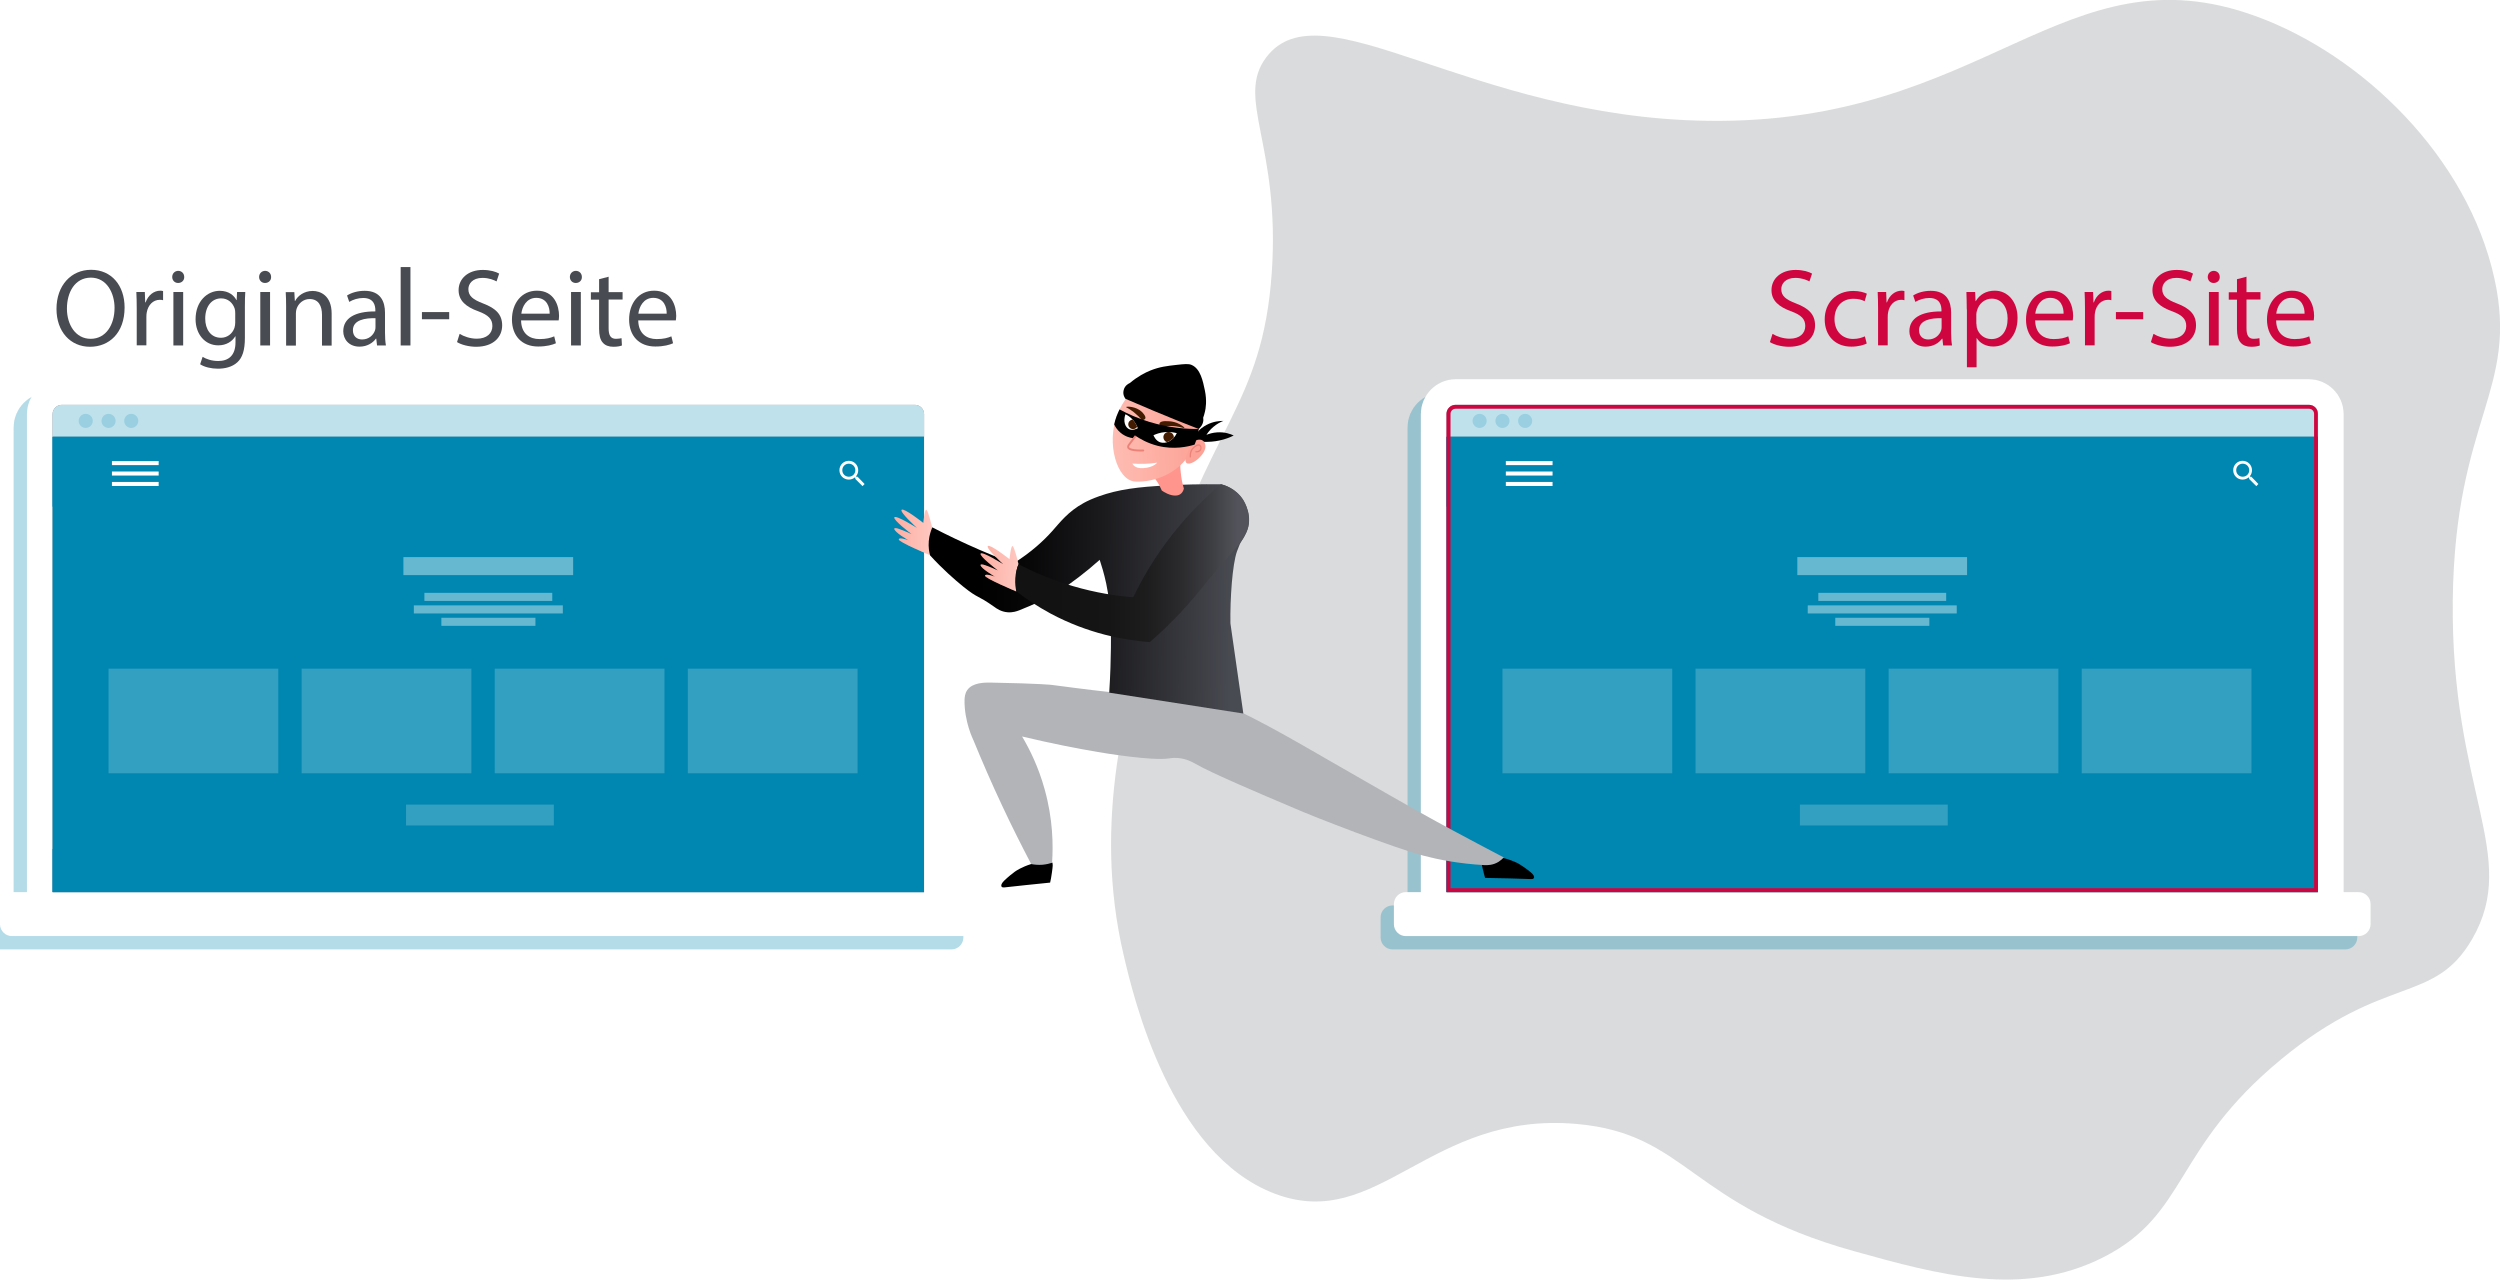
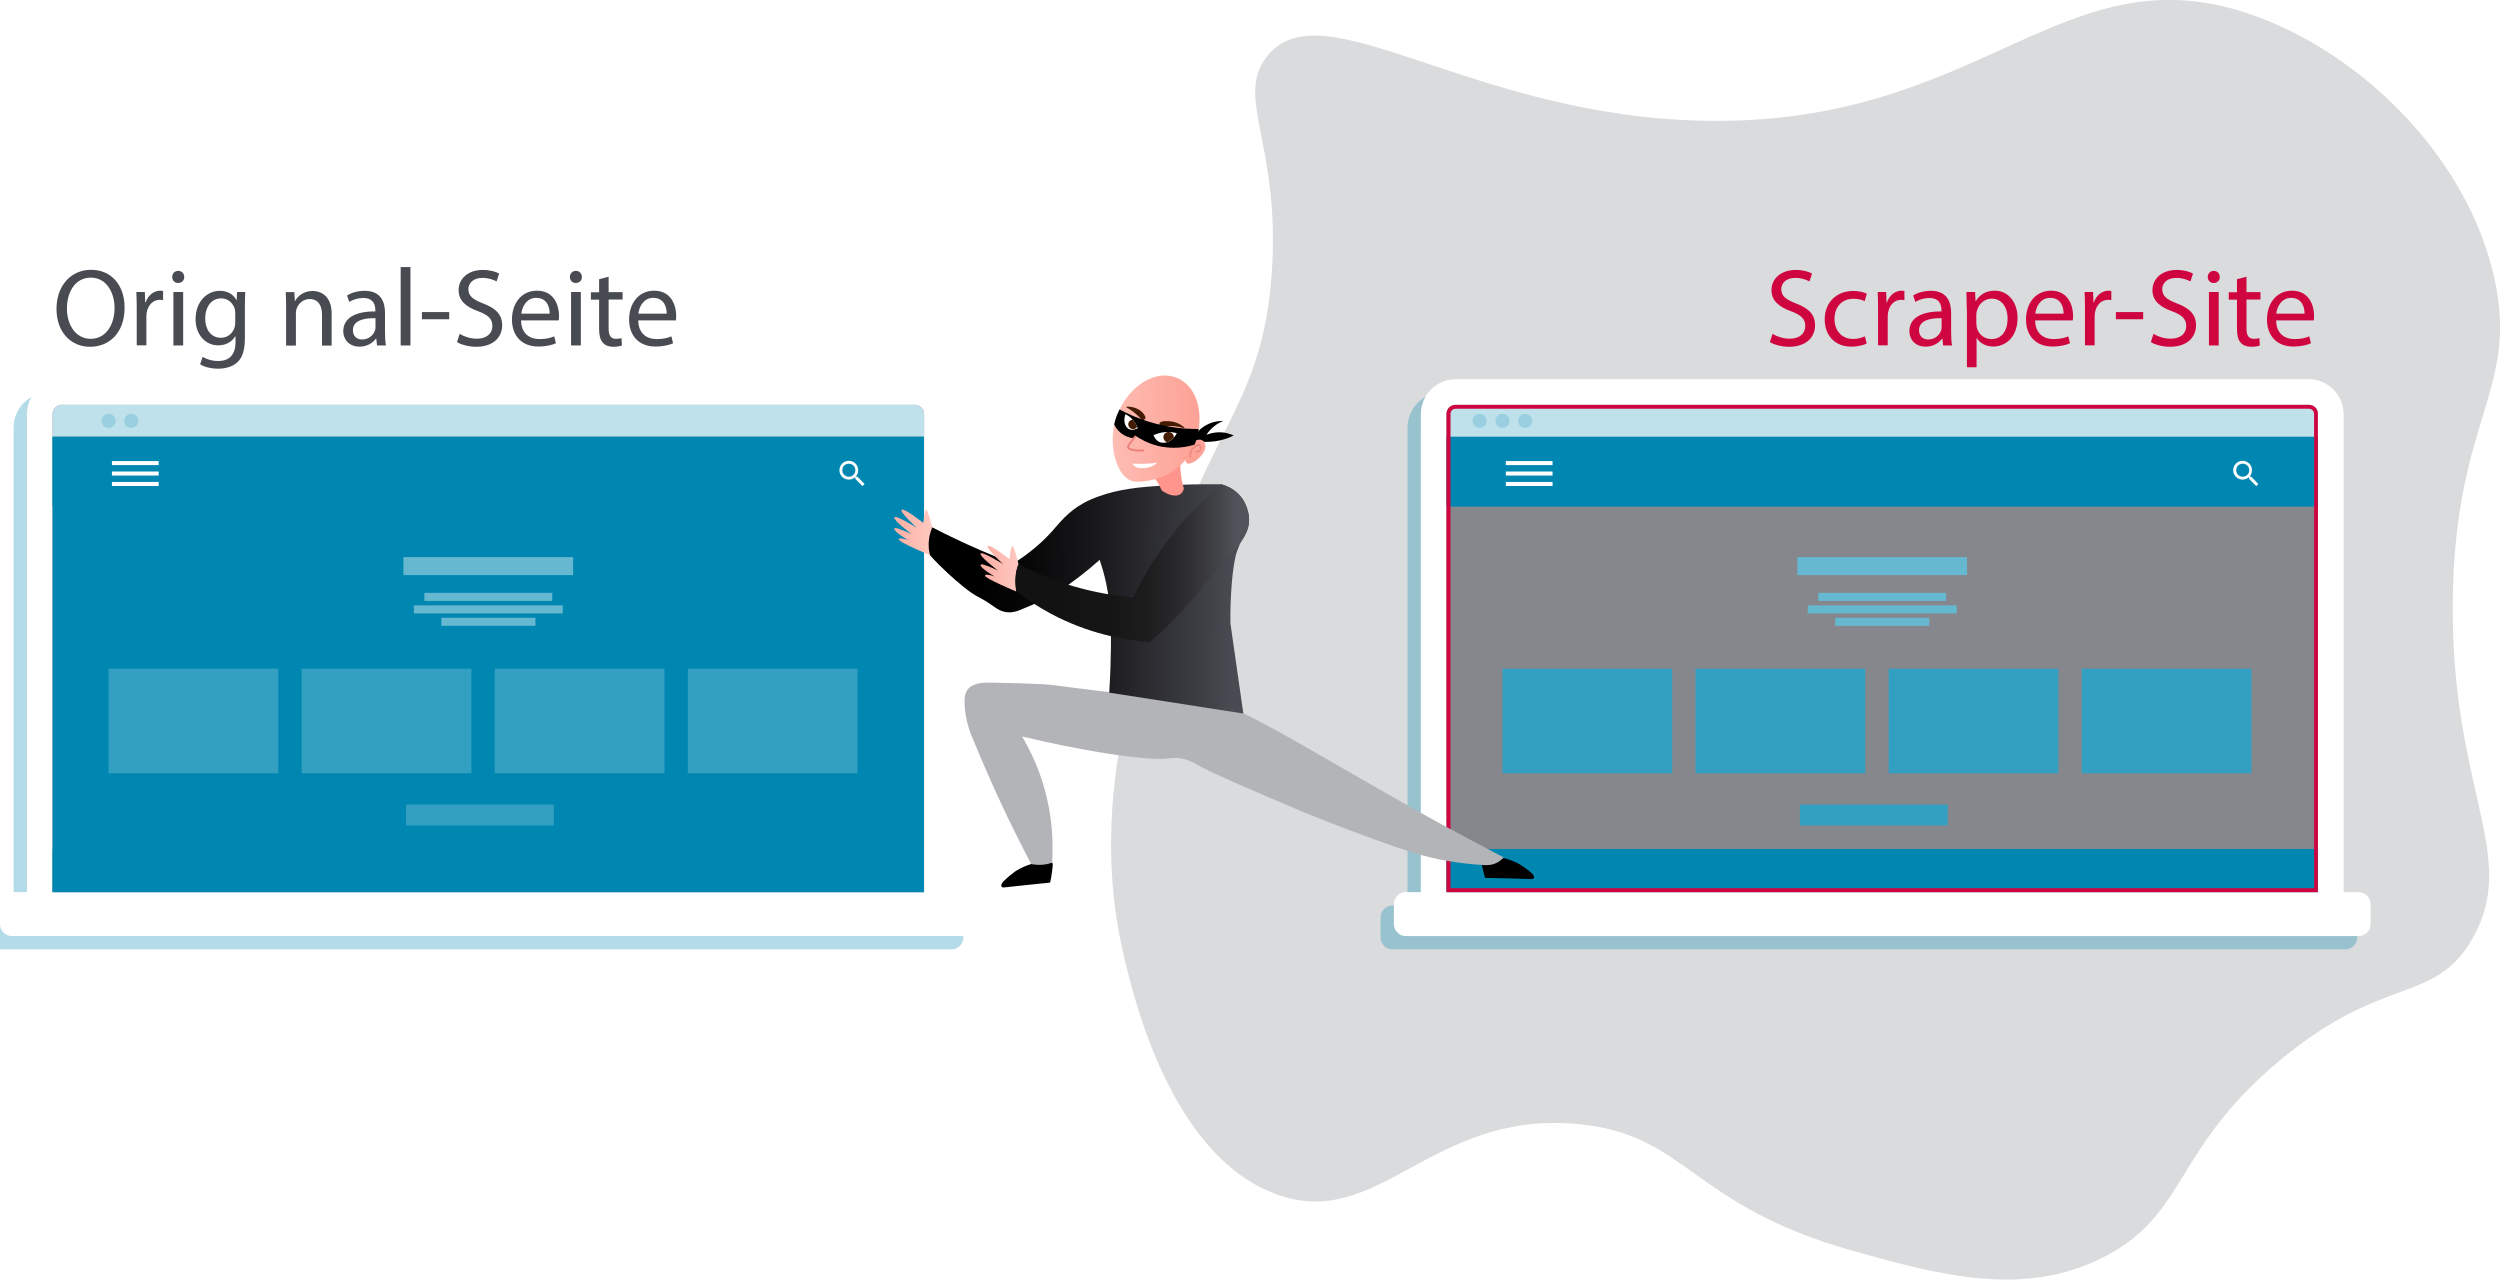
<svg xmlns="http://www.w3.org/2000/svg" version="1.1" id="Ebene_1" x="0px" y="0px" viewBox="0 0 1916.2 980.8" style="enable-background:new 0 0 1916.2 980.8;" xml:space="preserve">
  <style type="text/css">
	.st0{opacity:0.2;fill:#494B52;}
	.st1{fill:#CF0540;}
	.st2{fill:#494B52;}
	.st3{opacity:0.3;}
	.st4{fill:#0087B1;stroke:#0087B1;stroke-width:39.326;stroke-miterlimit:10;}
	.st5{fill:#0087B1;}
	.st6{fill-rule:evenodd;clip-rule:evenodd;fill:#0087B1;}
	.st7{fill:#FFFFFF;stroke:#FFFFFF;stroke-width:39.326;stroke-miterlimit:10;}
	.st8{fill:#86878C;}
	.st9{fill:#BFE1EC;}
	.st10{fill:#99CFE0;}
	.st11{fill:#FFFFFF;}
	.st12{fill:#339FC1;}
	.st13{fill:#66B7D0;}
	.st14{fill:#B2B4B7;}
	.st15{fill:url(#SVGID_1_);}
	.st16{filter:url(#Adobe_OpacityMaskFilter);}
	.st17{filter:url(#Adobe_OpacityMaskFilter_1_);}
	.st18{mask:url(#SVGID_2_);fill:url(#SVGID_3_);}
	.st19{opacity:0.4;fill:url(#SVGID_4_);}
	.st20{fill:url(#SVGID_5_);}
	.st21{fill:url(#SVGID_6_);}
	.st22{filter:url(#Adobe_OpacityMaskFilter_2_);}
	.st23{filter:url(#Adobe_OpacityMaskFilter_3_);}
	.st24{mask:url(#SVGID_7_);fill:url(#SVGID_8_);}
	.st25{opacity:0.4;fill:url(#SVGID_9_);}
	.st26{fill:url(#SVGID_10_);}
	.st27{fill:#FF958D;}
	.st28{fill-rule:evenodd;clip-rule:evenodd;fill:url(#SVGID_11_);}
	.st29{fill:#FDA296;}
	.st30{fill:none;stroke:#EA827A;stroke-miterlimit:10;}
	.st31{fill:none;stroke:#EA827A;stroke-width:1.5;stroke-linecap:round;stroke-miterlimit:10;}
	.st32{fill:#421B00;}
</style>
  <path class="st0" d="M1208.6,861.5c85,7.5,86.2,62.4,212.5,97.5c64.9,18.1,129.5,36,191.2,4.6c64.9-33,53-83,136.1-151.6  c79.7-65.9,117.3-41.8,146.5-92.3c36.9-63.9-16.7-113.9-14.9-260.1c1.7-139,50.9-160.4,31.9-246.2  c-20.5-92.9-100.9-171.1-182.6-200.9c-147.4-53.9-207.2,83.3-420.8,80.1C1126.7,90,1012.7-11.7,970.6,43.9  c-23.9,31.6,10.9,66.8,4.2,164.9c-7.1,103.5-49.6,118-89.2,253.2c-21.9,74.5-48.8,166.3-24.2,270.7c7.5,31.9,35.8,151.9,115.6,182.2  C1056.5,945.1,1095.4,851.4,1208.6,861.5z" />
  <g>
    <path class="st1" d="M1358.6,255.9c3.3,2,8.1,3.7,13.2,3.7c7.5,0,11.9-4,11.9-9.7c0-5.3-3-8.4-10.8-11.3   c-9.3-3.3-15.1-8.1-15.1-16.2c0-8.9,7.4-15.5,18.5-15.5c5.8,0,10.1,1.4,12.6,2.8l-2,6c-1.9-1-5.7-2.7-10.8-2.7   c-7.8,0-10.8,4.7-10.8,8.6c0,5.3,3.5,8,11.3,11c9.7,3.7,14.6,8.4,14.6,16.8c0,8.8-6.5,16.4-20,16.4c-5.5,0-11.5-1.6-14.6-3.6   L1358.6,255.9z" />
    <path class="st1" d="M1430.8,263.3c-1.9,1-6.3,2.4-11.8,2.4c-12.4,0-20.4-8.4-20.4-20.9c0-12.6,8.6-21.8,22-21.8   c4.4,0,8.3,1.1,10.3,2.1l-1.7,5.8c-1.8-1-4.6-1.9-8.6-1.9c-9.4,0-14.5,6.9-14.5,15.5c0,9.5,6.1,15.3,14.2,15.3c4.2,0,7-1.1,9.1-2   L1430.8,263.3z" />
    <path class="st1" d="M1439.5,236.6c0-4.8-0.1-9-0.3-12.8h6.5l0.3,8h0.3c1.9-5.5,6.3-9,11.3-9c0.8,0,1.4,0.1,2.1,0.3v7   c-0.8-0.2-1.5-0.3-2.5-0.3c-5.2,0-9,4-10,9.6c-0.2,1-0.3,2.2-0.3,3.5v21.8h-7.4V236.6z" />
    <path class="st1" d="M1489.4,264.8l-0.6-5.2h-0.3c-2.3,3.2-6.7,6.1-12.5,6.1c-8.3,0-12.5-5.8-12.5-11.8c0-9.9,8.8-15.3,24.6-15.2   v-0.8c0-3.4-0.9-9.5-9.3-9.5c-3.8,0-7.8,1.2-10.7,3l-1.7-4.9c3.4-2.2,8.3-3.6,13.5-3.6c12.5,0,15.6,8.6,15.6,16.8V255   c0,3.6,0.2,7,0.7,9.8H1489.4z M1488.3,243.9c-8.1-0.2-17.4,1.3-17.4,9.2c0,4.8,3.2,7.1,7,7.1c5.3,0,8.7-3.4,9.9-6.9   c0.3-0.8,0.4-1.6,0.4-2.4V243.9z" />
    <path class="st1" d="M1507.5,237.2c0-5.2-0.2-9.5-0.3-13.4h6.7l0.3,7h0.2c3-5,7.9-8,14.6-8c9.9,0,17.4,8.4,17.4,20.8   c0,14.7-9,22-18.6,22c-5.4,0-10.2-2.4-12.6-6.4h-0.2v22.3h-7.4V237.2z M1514.9,248.2c0,1.1,0.2,2.1,0.3,3c1.4,5.2,5.8,8.7,11.2,8.7   c7.9,0,12.4-6.4,12.4-15.8c0-8.2-4.3-15.2-12.2-15.2c-5.1,0-9.8,3.6-11.3,9.2c-0.3,0.9-0.5,2-0.5,3V248.2z" />
    <path class="st1" d="M1559.9,245.7c0.2,10.1,6.6,14.2,14.1,14.2c5.3,0,8.5-0.9,11.3-2.1l1.3,5.3c-2.6,1.2-7.1,2.5-13.6,2.5   c-12.6,0-20.1-8.3-20.1-20.7c0-12.4,7.3-22.1,19.2-22.1c13.4,0,16.9,11.8,16.9,19.3c0,1.5-0.2,2.7-0.3,3.5H1559.9z M1581.7,240.4   c0.1-4.7-1.9-12.1-10.3-12.1c-7.5,0-10.8,6.9-11.4,12.1H1581.7z" />
    <path class="st1" d="M1598.1,236.6c0-4.8-0.1-9-0.3-12.8h6.5l0.3,8h0.3c1.9-5.5,6.3-9,11.3-9c0.8,0,1.4,0.1,2.1,0.3v7   c-0.8-0.2-1.5-0.3-2.5-0.3c-5.2,0-9,4-10,9.6c-0.2,1-0.3,2.2-0.3,3.5v21.8h-7.4V236.6z" />
    <path class="st1" d="M1642.7,239.2v5.5h-20.9v-5.5H1642.7z" />
    <path class="st1" d="M1650.6,255.9c3.3,2,8.1,3.7,13.2,3.7c7.5,0,11.9-4,11.9-9.7c0-5.3-3-8.4-10.8-11.3   c-9.3-3.3-15.1-8.1-15.1-16.2c0-8.9,7.4-15.5,18.5-15.5c5.8,0,10.1,1.4,12.6,2.8l-2,6c-1.9-1-5.7-2.7-10.8-2.7   c-7.8,0-10.8,4.7-10.8,8.6c0,5.3,3.5,8,11.3,11c9.7,3.7,14.6,8.4,14.6,16.8c0,8.8-6.5,16.4-20,16.4c-5.5,0-11.5-1.6-14.6-3.6   L1650.6,255.9z" />
    <path class="st1" d="M1701.4,212.3c0.1,2.5-1.8,4.6-4.7,4.6c-2.6,0-4.5-2-4.5-4.6c0-2.6,1.9-4.7,4.7-4.7   C1699.6,207.7,1701.4,209.7,1701.4,212.3z M1693.1,264.8v-41h7.5v41H1693.1z" />
    <path class="st1" d="M1721.9,212.1v11.8h10.7v5.7h-10.7v22.1c0,5.1,1.4,8,5.6,8c1.9,0,3.4-0.3,4.3-0.5l0.3,5.6   c-1.4,0.6-3.7,1-6.6,1c-3.5,0-6.3-1.1-8-3.1c-2.1-2.2-2.9-5.8-2.9-10.7v-22.3h-6.3v-5.7h6.3V214L1721.9,212.1z" />
    <path class="st1" d="M1744.6,245.7c0.2,10.1,6.6,14.2,14.1,14.2c5.3,0,8.5-0.9,11.3-2.1l1.3,5.3c-2.6,1.2-7.1,2.5-13.6,2.5   c-12.6,0-20.1-8.3-20.1-20.7c0-12.4,7.3-22.1,19.2-22.1c13.4,0,16.9,11.8,16.9,19.3c0,1.5-0.2,2.7-0.3,3.5H1744.6z M1766.4,240.4   c0.1-4.7-1.9-12.1-10.3-12.1c-7.5,0-10.8,6.9-11.4,12.1H1766.4z" />
  </g>
  <g>
    <path class="st2" d="M95.5,235.7c0,19.6-11.9,30.1-26.5,30.1c-15.1,0-25.7-11.7-25.7-29c0-18.1,11.3-30,26.5-30   C85.5,206.8,95.5,218.8,95.5,235.7z M51.3,236.6c0,12.2,6.6,23.1,18.2,23.1c11.7,0,18.3-10.8,18.3-23.7c0-11.3-5.9-23.2-18.2-23.2   C57.3,212.9,51.3,224.1,51.3,236.6z" />
    <path class="st2" d="M104.8,236.6c0-4.8-0.1-9-0.3-12.8h6.5l0.3,8h0.3c1.9-5.5,6.3-9,11.3-9c0.8,0,1.4,0.1,2.1,0.3v7   c-0.8-0.2-1.5-0.3-2.5-0.3c-5.2,0-9,4-10,9.6c-0.2,1-0.3,2.2-0.3,3.5v21.8h-7.4V236.6z" />
    <path class="st2" d="M141.2,212.3c0.1,2.5-1.8,4.6-4.7,4.6c-2.6,0-4.5-2-4.5-4.6c0-2.6,1.9-4.7,4.7-4.7   C139.4,207.7,141.2,209.7,141.2,212.3z M132.9,264.8v-41h7.5v41H132.9z" />
    <path class="st2" d="M188,223.9c-0.2,3-0.3,6.3-0.3,11.3v23.8c0,9.4-1.9,15.2-5.8,18.7c-4,3.7-9.7,4.9-14.9,4.9   c-4.9,0-10.3-1.2-13.6-3.4l1.9-5.7c2.7,1.7,6.9,3.2,12,3.2c7.6,0,13.2-4,13.2-14.3v-4.6h-0.2c-2.3,3.8-6.7,6.9-13,6.9   c-10.2,0-17.4-8.6-17.4-20c0-13.9,9.1-21.8,18.5-21.8c7.1,0,11,3.7,12.8,7.1h0.2l0.3-6.2H188z M180.3,240c0-1.3-0.1-2.4-0.4-3.4   c-1.4-4.3-5-7.9-10.4-7.9c-7.1,0-12.2,6-12.2,15.5c0,8,4.1,14.7,12.1,14.7c4.6,0,8.7-2.9,10.3-7.6c0.4-1.3,0.6-2.7,0.6-4V240z" />
-     <path class="st2" d="M207.8,212.3c0.1,2.5-1.8,4.6-4.7,4.6c-2.6,0-4.5-2-4.5-4.6c0-2.6,1.9-4.7,4.7-4.7   C206,207.7,207.8,209.7,207.8,212.3z M199.5,264.8v-41h7.5v41H199.5z" />
    <path class="st2" d="M219.3,235c0-4.2-0.1-7.7-0.3-11.1h6.6l0.4,6.8h0.2c2-3.9,6.8-7.7,13.5-7.7c5.7,0,14.5,3.4,14.5,17.4v24.5   h-7.4v-23.6c0-6.6-2.5-12.1-9.5-12.1c-4.9,0-8.7,3.5-10,7.6c-0.3,0.9-0.5,2.2-0.5,3.5v24.6h-7.5V235z" />
    <path class="st2" d="M289,264.8l-0.6-5.2h-0.3c-2.3,3.2-6.7,6.1-12.5,6.1c-8.3,0-12.5-5.8-12.5-11.8c0-9.9,8.8-15.3,24.6-15.2v-0.8   c0-3.4-0.9-9.5-9.3-9.5c-3.8,0-7.8,1.2-10.7,3l-1.7-4.9c3.4-2.2,8.3-3.6,13.5-3.6c12.5,0,15.6,8.6,15.6,16.8V255   c0,3.6,0.2,7,0.7,9.8H289z M287.9,243.9c-8.1-0.2-17.4,1.3-17.4,9.2c0,4.8,3.2,7.1,7,7.1c5.3,0,8.7-3.4,9.9-6.9   c0.3-0.8,0.4-1.6,0.4-2.4V243.9z" />
    <path class="st2" d="M307.1,204.7h7.5v60.1h-7.5V204.7z" />
    <path class="st2" d="M344.3,239.2v5.5h-20.9v-5.5H344.3z" />
    <path class="st2" d="M352.3,255.9c3.3,2,8.1,3.7,13.2,3.7c7.5,0,11.9-4,11.9-9.7c0-5.3-3-8.4-10.8-11.3   c-9.3-3.3-15.1-8.1-15.1-16.2c0-8.9,7.4-15.5,18.5-15.5c5.8,0,10.1,1.4,12.6,2.8l-2,6c-1.9-1-5.7-2.7-10.8-2.7   c-7.8,0-10.8,4.7-10.8,8.6c0,5.3,3.5,8,11.3,11c9.7,3.7,14.6,8.4,14.6,16.8c0,8.8-6.5,16.4-20,16.4c-5.5,0-11.5-1.6-14.6-3.6   L352.3,255.9z" />
    <path class="st2" d="M399.4,245.7c0.2,10.1,6.6,14.2,14.1,14.2c5.3,0,8.5-0.9,11.3-2.1l1.3,5.3c-2.6,1.2-7.1,2.5-13.6,2.5   c-12.6,0-20.1-8.3-20.1-20.7c0-12.4,7.3-22.1,19.2-22.1c13.4,0,16.9,11.8,16.9,19.3c0,1.5-0.2,2.7-0.3,3.5H399.4z M421.3,240.4   c0.1-4.7-1.9-12.1-10.3-12.1c-7.5,0-10.8,6.9-11.4,12.1H421.3z" />
    <path class="st2" d="M446,212.3c0.1,2.5-1.8,4.6-4.7,4.6c-2.6,0-4.5-2-4.5-4.6c0-2.6,1.9-4.7,4.7-4.7   C444.2,207.7,446,209.7,446,212.3z M437.7,264.8v-41h7.5v41H437.7z" />
    <path class="st2" d="M466.5,212.1v11.8h10.7v5.7h-10.7v22.1c0,5.1,1.4,8,5.6,8c1.9,0,3.4-0.3,4.3-0.5l0.3,5.6c-1.4,0.6-3.7,1-6.6,1   c-3.5,0-6.3-1.1-8-3.1c-2.1-2.2-2.9-5.8-2.9-10.7v-22.3h-6.3v-5.7h6.3V214L466.5,212.1z" />
    <path class="st2" d="M489.2,245.7c0.2,10.1,6.6,14.2,14.1,14.2c5.3,0,8.5-0.9,11.3-2.1l1.3,5.3c-2.6,1.2-7.1,2.5-13.6,2.5   c-12.6,0-20.1-8.3-20.1-20.7c0-12.4,7.3-22.1,19.2-22.1c13.4,0,16.9,11.8,16.9,19.3c0,1.5-0.2,2.7-0.3,3.5H489.2z M511,240.4   c0.1-4.7-1.9-12.1-10.3-12.1c-7.5,0-10.8,6.9-11.4,12.1H511z" />
  </g>
  <g>
    <g class="st3">
      <path class="st4" d="M691,706.7H37.2c-3.9,0-7.1-3.2-7.1-7.1V327.6c0-3.9,3.2-7.1,7.1-7.1H691c3.9,0,7.1,3.2,7.1,7.1v372.1    C698.1,703.5,694.9,706.7,691,706.7z" />
      <path class="st5" d="M691,706.7H37.2c-3.9,0-7.1-3.2-7.1-7.1V327.6c0-3.9,3.2-7.1,7.1-7.1H691c3.9,0,7.1,3.2,7.1,7.1v372.1    C698.1,703.5,694.9,706.7,691,706.7z" />
      <path class="st5" d="M698.1,345H30.1v-17.4c0-3.9,3.2-7.1,7.1-7.1H691c3.9,0,7.1,3.2,7.1,7.1V345z" />
      <circle class="st5" cx="55.5" cy="332.7" r="5.4" />
      <circle class="st5" cx="90.4" cy="332.7" r="5.4" />
      <circle class="st5" cx="73" cy="332.7" r="5.4" />
      <path class="st5" d="M729.3,727.7H-1.1c-5,0-9.1-4.1-9.1-9.1v-15.5c0-5,4.1-9.1,9.1-9.1h730.4c5,0,9.1,4.1,9.1,9.1v15.5    C738.4,723.6,734.3,727.7,729.3,727.7z" />
      <path id="Rechteck_8_15_" class="st6" d="M30.1,345h667.9v349H30.1V345z" />
      <rect x="30.1" y="660.9" class="st5" width="667.9" height="33.1" />
      <path id="Rechteck_10_15_" class="st6" d="M30.1,345h667.9v53.5H30.1V345z" />
      <rect x="73" y="522.7" class="st5" width="130.1" height="80.2" />
      <rect x="221" y="522.7" class="st5" width="130.1" height="80.2" />
      <rect x="369" y="522.7" class="st5" width="130.1" height="80.2" />
      <rect x="517.1" y="522.7" class="st5" width="130.1" height="80.2" />
      <rect x="299" y="437.2" class="st5" width="130.1" height="13.8" />
      <rect x="315.1" y="464.6" class="st5" width="98" height="6.2" />
      <rect x="307" y="474.2" class="st5" width="114.2" height="6.2" />
      <rect x="328.1" y="483.7" class="st5" width="72.1" height="6.2" />
      <rect x="301" y="626.9" class="st5" width="113.3" height="16" />
      <path class="st5" d="M647.1,375.6h-0.9l-0.3-0.3c1.1-1.3,1.7-2.9,1.7-4.7c0-4-3.2-7.2-7.2-7.2s-7.2,3.2-7.2,7.2    c0,4,3.2,7.2,7.2,7.2c1.8,0,3.4-0.7,4.7-1.7l0.3,0.3v0.9l5.5,5.5l1.6-1.6L647.1,375.6z M640.4,375.6c-2.8,0-5-2.2-5-5s2.2-5,5-5    s5,2.2,5,5S643.2,375.6,640.4,375.6z" />
      <rect x="75.6" y="363.6" class="st5" width="35.8" height="3.1" />
      <rect x="75.6" y="371.6" class="st5" width="35.8" height="3.1" />
      <rect x="75.6" y="379.6" class="st5" width="35.8" height="3.1" />
    </g>
    <g>
      <g>
        <path class="st7" d="M701.2,696.5H47.4c-3.9,0-7.1-3.2-7.1-7.1V317.4c0-3.9,3.2-7.1,7.1-7.1h653.8c3.9,0,7.1,3.2,7.1,7.1v372.1     C708.3,693.3,705.1,696.5,701.2,696.5z" />
        <g>
          <path class="st8" d="M701.2,696.5H47.4c-3.9,0-7.1-3.2-7.1-7.1V317.4c0-3.9,3.2-7.1,7.1-7.1h653.8c3.9,0,7.1,3.2,7.1,7.1v372.1      C708.3,693.3,705.1,696.5,701.2,696.5z" />
          <g>
            <path class="st9" d="M708.3,334.8H40.3v-17.4c0-3.9,3.2-7.1,7.1-7.1h653.8c3.9,0,7.1,3.2,7.1,7.1V334.8z" />
            <g>
-               <circle class="st10" cx="65.7" cy="322.6" r="5.4" />
              <circle class="st10" cx="100.6" cy="322.6" r="5.4" />
              <circle class="st10" cx="83.2" cy="322.6" r="5.4" />
            </g>
          </g>
        </g>
        <path class="st11" d="M739.5,717.5H9.1c-5,0-9.1-4.1-9.1-9.1v-15.5c0-5,4.1-9.1,9.1-9.1h730.4c5,0,9.1,4.1,9.1,9.1v15.5     C748.6,713.4,744.5,717.5,739.5,717.5z" />
        <g>
          <path id="Rechteck_8_12_" class="st6" d="M40.3,334.8h667.9v349H40.3V334.8z" />
          <rect x="40.3" y="650.7" class="st5" width="667.9" height="33.1" />
          <path id="Rechteck_10_12_" class="st6" d="M40.3,334.8h667.9v53.5H40.3V334.8z" />
        </g>
        <rect x="83.2" y="512.5" class="st12" width="130.1" height="80.2" />
        <rect x="231.2" y="512.5" class="st12" width="130.1" height="80.2" />
        <rect x="379.2" y="512.5" class="st12" width="130.1" height="80.2" />
        <rect x="527.2" y="512.5" class="st12" width="130.1" height="80.2" />
        <rect x="309.2" y="427" class="st13" width="130.1" height="13.8" />
        <rect x="325.3" y="454.4" class="st13" width="98" height="6.2" />
        <rect x="317.2" y="464" class="st13" width="114.2" height="6.2" />
        <rect x="338.3" y="473.5" class="st13" width="72.1" height="6.2" />
        <rect x="311.2" y="616.7" class="st12" width="113.3" height="16" />
        <g>
          <path class="st11" d="M657.3,365.4h-0.9l-0.3-0.3c1.1-1.3,1.7-2.9,1.7-4.7c0-4-3.2-7.2-7.2-7.2s-7.2,3.2-7.2,7.2      s3.2,7.2,7.2,7.2c1.8,0,3.4-0.7,4.7-1.7l0.3,0.3v0.9l5.5,5.5l1.6-1.6L657.3,365.4z M650.6,365.4c-2.8,0-5-2.2-5-5s2.2-5,5-5      s5,2.2,5,5S653.4,365.4,650.6,365.4z" />
          <g>
            <rect x="85.8" y="353.4" class="st11" width="35.8" height="3.1" />
            <rect x="85.8" y="361.4" class="st11" width="35.8" height="3.1" />
            <rect x="85.8" y="369.4" class="st11" width="35.8" height="3.1" />
          </g>
        </g>
      </g>
    </g>
  </g>
  <g>
    <g class="st3">
      <path class="st4" d="M1759.4,706.7h-653.8c-3.9,0-7.1-3.2-7.1-7.1V327.6c0-3.9,3.2-7.1,7.1-7.1h653.8c3.9,0,7.1,3.2,7.1,7.1v372.1    C1766.5,703.5,1763.3,706.7,1759.4,706.7z" />
      <path class="st5" d="M1759.4,706.7h-653.8c-3.9,0-7.1-3.2-7.1-7.1V327.6c0-3.9,3.2-7.1,7.1-7.1h653.8c3.9,0,7.1,3.2,7.1,7.1v372.1    C1766.5,703.5,1763.3,706.7,1759.4,706.7z" />
      <path class="st5" d="M1766.5,345h-667.9v-17.4c0-3.9,3.2-7.1,7.1-7.1h653.8c3.9,0,7.1,3.2,7.1,7.1V345z" />
      <circle class="st5" cx="1123.9" cy="332.7" r="5.4" />
      <circle class="st5" cx="1158.8" cy="332.7" r="5.4" />
      <circle class="st5" cx="1141.4" cy="332.7" r="5.4" />
      <path class="st5" d="M1797.7,727.7h-730.4c-5,0-9.1-4.1-9.1-9.1v-15.5c0-5,4.1-9.1,9.1-9.1h730.4c5,0,9.1,4.1,9.1,9.1v15.5    C1806.8,723.6,1802.7,727.7,1797.7,727.7z" />
      <path id="Rechteck_8_13_" class="st6" d="M1098.5,345h667.9v349h-667.9V345z" />
-       <rect x="1098.5" y="660.9" class="st5" width="667.9" height="33.1" />
      <path id="Rechteck_10_13_" class="st6" d="M1098.5,345h667.9v53.5h-667.9V345z" />
      <rect x="1141.4" y="522.7" class="st5" width="130.1" height="80.2" />
      <rect x="1289.4" y="522.7" class="st5" width="130.1" height="80.2" />
      <rect x="1437.4" y="522.7" class="st5" width="130.1" height="80.2" />
      <rect x="1585.4" y="522.7" class="st5" width="130.1" height="80.2" />
      <rect x="1367.4" y="437.2" class="st5" width="130.1" height="13.8" />
      <rect x="1383.5" y="464.6" class="st5" width="98" height="6.2" />
      <rect x="1375.4" y="474.2" class="st5" width="114.2" height="6.2" />
      <rect x="1396.5" y="483.7" class="st5" width="72.1" height="6.2" />
      <rect x="1369.4" y="626.9" class="st5" width="113.3" height="16" />
      <path class="st5" d="M1715.5,375.6h-0.9l-0.3-0.3c1.1-1.3,1.7-2.9,1.7-4.7c0-4-3.2-7.2-7.2-7.2s-7.2,3.2-7.2,7.2    c0,4,3.2,7.2,7.2,7.2c1.8,0,3.4-0.7,4.7-1.7l0.3,0.3v0.9l5.5,5.5l1.6-1.6L1715.5,375.6z M1708.8,375.6c-2.8,0-5-2.2-5-5s2.2-5,5-5    c2.8,0,5,2.2,5,5S1711.6,375.6,1708.8,375.6z" />
      <rect x="1144" y="363.6" class="st5" width="35.8" height="3.1" />
      <rect x="1144" y="371.6" class="st5" width="35.8" height="3.1" />
      <rect x="1144" y="379.6" class="st5" width="35.8" height="3.1" />
      <path class="st5" d="M1759.6,323.5c2.1,0,3.9,1.7,3.9,3.9V691h-661.9V327.4c0-2.1,1.7-3.9,3.9-3.9H1759.6 M1759.6,320.5h-654.2    c-3.8,0-6.9,3.1-6.9,6.9V694h667.9V327.4C1766.5,323.6,1763.4,320.5,1759.6,320.5L1759.6,320.5z" />
    </g>
    <g>
      <g>
        <path class="st7" d="M1769.6,696.5h-653.8c-3.9,0-7.1-3.2-7.1-7.1V317.4c0-3.9,3.2-7.1,7.1-7.1h653.8c3.9,0,7.1,3.2,7.1,7.1     v372.1C1776.7,693.3,1773.5,696.5,1769.6,696.5z" />
        <g>
          <path class="st8" d="M1769.6,696.5h-653.8c-3.9,0-7.1-3.2-7.1-7.1V317.4c0-3.9,3.2-7.1,7.1-7.1h653.8c3.9,0,7.1,3.2,7.1,7.1      v372.1C1776.7,693.3,1773.5,696.5,1769.6,696.5z" />
          <g>
            <path class="st9" d="M1776.7,334.8h-667.9v-17.4c0-3.9,3.2-7.1,7.1-7.1h653.8c3.9,0,7.1,3.2,7.1,7.1V334.8z" />
            <g>
              <circle class="st10" cx="1134.1" cy="322.6" r="5.4" />
              <circle class="st10" cx="1169" cy="322.6" r="5.4" />
              <circle class="st10" cx="1151.6" cy="322.6" r="5.4" />
            </g>
          </g>
        </g>
        <path class="st11" d="M1807.9,717.5h-730.4c-5,0-9.1-4.1-9.1-9.1v-15.5c0-5,4.1-9.1,9.1-9.1h730.4c5,0,9.1,4.1,9.1,9.1v15.5     C1817,713.4,1812.9,717.5,1807.9,717.5z" />
        <g>
-           <path id="Rechteck_8_11_" class="st6" d="M1108.7,334.8h667.9v349h-667.9V334.8z" />
          <rect x="1108.7" y="650.7" class="st5" width="667.9" height="33.1" />
          <path id="Rechteck_10_11_" class="st6" d="M1108.7,334.8h667.9v53.5h-667.9V334.8z" />
        </g>
        <rect x="1151.6" y="512.5" class="st12" width="130.1" height="80.2" />
        <rect x="1299.6" y="512.5" class="st12" width="130.1" height="80.2" />
        <rect x="1447.6" y="512.5" class="st12" width="130.1" height="80.2" />
        <rect x="1595.6" y="512.5" class="st12" width="130.1" height="80.2" />
        <rect x="1377.6" y="427" class="st13" width="130.1" height="13.8" />
        <rect x="1393.7" y="454.4" class="st13" width="98" height="6.2" />
        <rect x="1385.6" y="464" class="st13" width="114.2" height="6.2" />
        <rect x="1406.7" y="473.5" class="st13" width="72.1" height="6.2" />
        <rect x="1379.6" y="616.7" class="st12" width="113.3" height="16" />
        <g>
          <path class="st11" d="M1725.6,365.4h-0.9l-0.3-0.3c1.1-1.3,1.7-2.9,1.7-4.7c0-4-3.2-7.2-7.2-7.2c-4,0-7.2,3.2-7.2,7.2      s3.2,7.2,7.2,7.2c1.8,0,3.4-0.7,4.7-1.7l0.3,0.3v0.9l5.5,5.5l1.6-1.6L1725.6,365.4z M1719,365.4c-2.8,0-5-2.2-5-5s2.2-5,5-5      c2.8,0,5,2.2,5,5S1721.8,365.4,1719,365.4z" />
          <g>
            <rect x="1154.2" y="353.4" class="st11" width="35.8" height="3.1" />
            <rect x="1154.2" y="361.4" class="st11" width="35.8" height="3.1" />
            <rect x="1154.2" y="369.4" class="st11" width="35.8" height="3.1" />
          </g>
        </g>
        <g>
          <path class="st1" d="M1769.8,313.3c2.1,0,3.9,1.7,3.9,3.9v363.6h-661.9V317.2c0-2.1,1.7-3.9,3.9-3.9H1769.8 M1769.8,310.3      h-654.2c-3.8,0-6.9,3.1-6.9,6.9v366.6h667.9V317.2C1776.7,313.4,1773.6,310.3,1769.8,310.3L1769.8,310.3z" />
        </g>
      </g>
    </g>
  </g>
  <g>
    <g>
      <path d="M806.4,661c0.8,1,0.5,3.2-0.1,7.6c-0.4,3.2-1,6.2-1.4,7.9c-6.1,0.5-32.2,3.4-35.2,3.7s-3-2.3,0-5.2s6.4-5.6,8.2-6.9    c1-0.7,5.3-3.6,12.4-5.8C796,660.5,804.1,657.9,806.4,661z" />
      <path d="M1135.6,657.6c-0.7,1.1-0.2,3.3,0.7,7.6c0.7,3.1,1.5,6.1,2,7.7c6.1,0,32.3,0.7,35.4,0.9c3.1,0.1,2.8-2.6-0.4-5.2    c-3.3-2.7-6.8-5.1-8.8-6.3c-1-0.6-5.5-3.1-12.8-4.8C1146,656.2,1137.7,654.3,1135.6,657.6z" />
      <path class="st14" d="M850.1,530.4c-8.3-0.9-16.7-1.9-25.2-3c-6.2-0.8-12.4-1.6-18.5-2.4c0,0-8.1-1.1-46.7-1.8    c-5-0.1-14.2-0.1-18.3,5.7c-1.8,2.6-2,5.5-2.1,7.5c-0.3,16.7,6.7,30.7,6.7,30.7c6.7,16.3,14,33.2,22.2,50.6    c7.3,15.6,14.8,30.5,22.2,44.6c2.2,0.4,5.2,0.8,8.8,0.5c2.9-0.3,5.4-0.9,7.2-1.5c0.9-13.5,0.7-33.4-5.7-56.3    c-4.7-17-11.4-30.6-17.3-40.5c22.6,5.4,42.2,9.2,58.1,11.9c4.5,0.8,41.4,6.9,54.5,4.9c0.7-0.1,3.4-0.6,7-0.3    c6.9,0.6,11.7,3.6,13.2,4.4c12.2,7.1,49,22.7,75.9,34.1c13.2,5.9,77,30.7,99.1,36.4c11.4,3,27.2,6.1,46.5,7.2    c2,0.1,6.6,0.2,11-2.6c1.7-1.1,3-2.3,3.9-3.3c-4.8-2.5-11.8-6.2-20.1-10.6c-27.7-14.7-40-21.6-46.6-25.3    c-18.6-10.4-73.8-42.3-87.3-50c-18.2-10.5-37.2-20.6-46.1-24.8C936.7,539.1,904.7,527.7,850.1,530.4z" />
    </g>
    <g>
      <g>
        <linearGradient id="SVGID_1_" gradientUnits="userSpaceOnUse" x1="1328.15" y1="408.144" x2="1357.242" y2="408.144" gradientTransform="matrix(-1 0 0 1 2042.677 0)">
          <stop offset="1.498050e-02" style="stop-color:#FEC8C0" />
          <stop offset="0.98" style="stop-color:#FDAEA3" />
        </linearGradient>
        <path class="st15" d="M696.5,414.2c-0.6-0.2-7.2-2.6-7.6-0.8c-0.5,1.9,23.9,12.1,23.9,12.1s-0.3-5.3-0.2-10c0-1,0-1.9,0.1-2.8     c0.3-5,1.9-8,1.9-8s-3-12.9-4.5-13.9c-1.4-1-2.4,10-2.4,10s-14.7-11.6-16.6-10.1c-1.9,1.5,10.9,13.2,11.7,13.9     c-0.9-0.5-16-10-17.3-8.1c-1.2,1.9,12.4,12.3,13.2,12.9c-0.5-0.2-6.3-3-10-4.1l0,0c-1.9-0.6-3.3-0.7-3.2,0     C685.5,407.8,695.8,413.8,696.5,414.2z" />
        <defs>
          <filter id="Adobe_OpacityMaskFilter" filterUnits="userSpaceOnUse" x="685.4" y="404.9" width="27.3" height="20.6">
            <feFlood style="flood-color:white;flood-opacity:1" result="back" />
            <feBlend in="SourceGraphic" in2="back" mode="normal" />
          </filter>
        </defs>
        <mask maskUnits="userSpaceOnUse" x="685.4" y="404.9" width="27.3" height="20.6" id="SVGID_2_">
          <g class="st16">
            <defs>
              <filter id="Adobe_OpacityMaskFilter_1_" filterUnits="userSpaceOnUse" x="685.4" y="404.9" width="27.3" height="20.6">
                <feFlood style="flood-color:white;flood-opacity:1" result="back" />
                <feBlend in="SourceGraphic" in2="back" mode="normal" />
              </filter>
            </defs>
            <mask maskUnits="userSpaceOnUse" x="685.4" y="404.9" width="27.3" height="20.6" id="SVGID_2_">
              <g class="st17">
						</g>
            </mask>
            <linearGradient id="SVGID_3_" gradientUnits="userSpaceOnUse" x1="1329.892" y1="415.23" x2="1357.242" y2="415.23" gradientTransform="matrix(-1 0 0 1 2042.677 0)">
              <stop offset="5.019530e-03" style="stop-color:#666666" />
              <stop offset="0.98" style="stop-color:#FFFFFF" />
            </linearGradient>
            <path class="st18" d="M696.5,414.2c-0.6-0.2-7.2-2.6-7.6-0.8c-0.5,1.9,23.9,12.1,23.9,12.1s-0.3-5.3-0.2-10       c-8.4-2.2-16.9-6.1-23.9-10.1l0,0c-1.9-0.6-3.3-0.7-3.2,0C685.5,407.8,695.8,413.8,696.5,414.2z" />
          </g>
        </mask>
        <linearGradient id="SVGID_4_" gradientUnits="userSpaceOnUse" x1="1329.892" y1="415.23" x2="1357.242" y2="415.23" gradientTransform="matrix(-1 0 0 1 2042.677 0)">
          <stop offset="5.019530e-03" style="stop-color:#FEC8C0" />
          <stop offset="0.98" style="stop-color:#FDAEA3" />
        </linearGradient>
        <path class="st19" d="M696.5,414.2c-0.6-0.2-7.2-2.6-7.6-0.8c-0.5,1.9,23.9,12.1,23.9,12.1s-0.3-5.3-0.2-10     c-8.4-2.2-16.9-6.1-23.9-10.1l0,0c-1.9-0.6-3.3-0.7-3.2,0C685.5,407.8,695.8,413.8,696.5,414.2z" />
      </g>
      <linearGradient id="SVGID_5_" gradientUnits="userSpaceOnUse" x1="945.913" y1="458.938" x2="750.822" y2="457.08">
        <stop offset="6.134968e-03" style="stop-color:#494B52" />
        <stop offset="0.153" style="stop-color:#3B3C42" />
        <stop offset="0.515" style="stop-color:#1B1B1E" />
        <stop offset="0.81" style="stop-color:#070708" />
        <stop offset="1" style="stop-color:#000000" />
      </linearGradient>
      <path class="st20" d="M935.9,371.2c-15.8-0.2-29.4,0.2-40.1,0.8c-24.4,1.2-38.7,3.2-53.2,8.3c-5.3,1.9-8.8,3.5-11.9,5.2    c-12.2,6.7-18.3,15-24.3,21.7c-6.1,6.8-15.5,15.8-29.7,24.7c-8.3-3.1-16.8-6.5-25.5-10.3c-13.1-5.7-25.3-11.5-36.6-17.4    c-1,2.3-2.3,5.9-2.7,10.5c-0.4,4.7,0.3,8.6,1,11c9.6,10.5,18.6,18.4,25.5,24c12.3,9.8,9.6,5.5,23.8,15.5c1.6,1.2,5.1,3.7,10.1,4.1    c4,0.3,7.1-0.8,8.9-1.5c22.2-8.8,32.1-15.7,32.1-15.7c8-5.4,18.3-12.9,29.6-23c1.5,4.5,3.4,10.7,5,18.2c2,9.6,2.6,17,3.1,23.5    c0.3,3.5,0.7,10.6,0.5,25.8c-0.1,8.8-0.4,20.4-1.3,34.3c34.3,5.3,68.5,10.7,102.8,16c-3.3-23-6.6-46-9.9-69.1    c-0.3-19.1,1.5-45.1,5-55.1c3.6-10,3.3-6.5,7-14.2c5.8-12.1-1.5-23.9-2.3-25.2C947.2,374.3,938.2,371.8,935.9,371.2z" />
      <g>
        <linearGradient id="SVGID_6_" gradientUnits="userSpaceOnUse" x1="1262.024" y1="435.908" x2="1291.116" y2="435.908" gradientTransform="matrix(-1 0 0 1 2042.677 0)">
          <stop offset="1.498050e-02" style="stop-color:#FEC8C0" />
          <stop offset="0.98" style="stop-color:#FDAEA3" />
        </linearGradient>
        <path class="st21" d="M762.6,442c-0.6-0.2-7.2-2.6-7.6-0.8c-0.5,1.9,23.9,12.1,23.9,12.1s-0.3-5.3-0.2-10c0-1,0-1.9,0.1-2.8     c0.3-5,1.9-8,1.9-8s-3-12.9-4.5-13.9c-1.4-1-2.4,10-2.4,10s-14.7-11.6-16.6-10.1c-1.9,1.5,10.9,13.2,11.7,13.9     c-0.9-0.5-16-10-17.3-8.1c-1.2,1.9,12.4,12.3,13.2,12.9c-0.5-0.2-6.3-3-10-4.1l0,0c-1.9-0.6-3.3-0.7-3.2,0     C751.6,435.5,762,441.6,762.6,442z" />
        <defs>
          <filter id="Adobe_OpacityMaskFilter_2_" filterUnits="userSpaceOnUse" x="751.6" y="432.7" width="27.3" height="20.6">
            <feFlood style="flood-color:white;flood-opacity:1" result="back" />
            <feBlend in="SourceGraphic" in2="back" mode="normal" />
          </filter>
        </defs>
        <mask maskUnits="userSpaceOnUse" x="751.6" y="432.7" width="27.3" height="20.6" id="SVGID_7_">
          <g class="st22">
            <defs>
              <filter id="Adobe_OpacityMaskFilter_3_" filterUnits="userSpaceOnUse" x="751.6" y="432.7" width="27.3" height="20.6">
                <feFlood style="flood-color:white;flood-opacity:1" result="back" />
                <feBlend in="SourceGraphic" in2="back" mode="normal" />
              </filter>
            </defs>
            <mask maskUnits="userSpaceOnUse" x="751.6" y="432.7" width="27.3" height="20.6" id="SVGID_7_">
              <g class="st23">
						</g>
            </mask>
            <linearGradient id="SVGID_8_" gradientUnits="userSpaceOnUse" x1="1263.766" y1="442.994" x2="1291.116" y2="442.994" gradientTransform="matrix(-1 0 0 1 2042.677 0)">
              <stop offset="5.019530e-03" style="stop-color:#666666" />
              <stop offset="0.98" style="stop-color:#FFFFFF" />
            </linearGradient>
            <path class="st24" d="M762.6,442c-0.6-0.2-7.2-2.6-7.6-0.8c-0.5,1.9,23.9,12.1,23.9,12.1s-0.3-5.3-0.2-10       c-8.4-2.2-16.9-6.1-23.9-10.1l0,0c-1.9-0.6-3.3-0.7-3.2,0C751.6,435.5,762,441.6,762.6,442z" />
          </g>
        </mask>
        <linearGradient id="SVGID_9_" gradientUnits="userSpaceOnUse" x1="1263.766" y1="442.994" x2="1291.116" y2="442.994" gradientTransform="matrix(-1 0 0 1 2042.677 0)">
          <stop offset="5.019530e-03" style="stop-color:#FEC8C0" />
          <stop offset="0.98" style="stop-color:#FDAEA3" />
        </linearGradient>
        <path class="st25" d="M762.6,442c-0.6-0.2-7.2-2.6-7.6-0.8c-0.5,1.9,23.9,12.1,23.9,12.1s-0.3-5.3-0.2-10     c-8.4-2.2-16.9-6.1-23.9-10.1l0,0c-1.9-0.6-3.3-0.7-3.2,0C751.6,435.5,762,441.6,762.6,442z" />
      </g>
      <linearGradient id="SVGID_10_" gradientUnits="userSpaceOnUse" x1="949.439" y1="431.714" x2="806.795" y2="431.714">
        <stop offset="6.134968e-03" style="stop-color:#53545B" />
        <stop offset="0.14" style="stop-color:#3E3F43" />
        <stop offset="0.307" style="stop-color:#2B2B2E" />
        <stop offset="0.491" style="stop-color:#1D1D1E" />
        <stop offset="0.702" style="stop-color:#151515" />
        <stop offset="1" style="stop-color:#121212" />
      </linearGradient>
      <path class="st26" d="M942.5,425.5c6.6-7.7,9-9.5,12.7-17.2c5.8-12.1-1.5-23.9-2.3-25.2c-5.7-8.9-14.7-11.4-17-12    c-11.2,9.4-24.3,22-37.1,38.3c-13.9,17.6-23.5,34.5-30.2,48.4c-12.9-1-28.7-3.4-46.4-8.6c-16.6-4.9-30.5-11-41.5-16.7    c-1,2.4-2.2,6-2.5,10.6c-0.3,4.2,0.2,7.7,0.8,10.1c7.4,5.7,16.1,11.6,26.1,17c29.1,15.6,56.8,20.5,76.2,22    c12.1-10.5,25.5-23.7,38.8-40.2C928.9,441,936,433.3,942.5,425.5z" />
    </g>
    <g>
      <path class="st27" d="M883,364.3c1.1,1.2,2.4,2.6,3.6,4.4c1.8,2.6,3,5.2,3.9,7.3c1.3,0.9,6.4,4.3,11.1,3.8c1-0.1,2.5-0.3,3.9-1.7    c1.2-1.2,1.7-2.7,1.9-3.6c-0.8-2.7-1.6-6-2.1-9.8c-0.5-3.6-0.7-6.8-0.7-9.6C897.3,358.2,890.1,361.2,883,364.3z" />
      <linearGradient id="SVGID_11_" gradientUnits="userSpaceOnUse" x1="852.635" y1="327.92" x2="919.659" y2="327.92" gradientTransform="matrix(1 -2.850803e-02 2.850803e-02 1 -9.001 25.858)">
        <stop offset="1.498050e-02" style="stop-color:#FEBCB2" />
        <stop offset="0.98" style="stop-color:#FDA296" />
      </linearGradient>
      <path class="st28" d="M915.4,341c-8.7,22-31.3,28.9-45.3,28.1c-14.1-0.8-22.4-29.6-13.6-51.5c8.7-22,29-34.5,45.3-28.1    C918.1,296,924.2,319.1,915.4,341z" />
      <path class="st11" d="M868,355.3c2.8,0.2,6,0.3,9.4,0.2c3.5-0.1,6.8-0.4,9.6-0.9c0,0-2.8,3.7-10.4,4.2    C869.1,359.4,868,355.3,868,355.3z" />
      <path d="M916.6,333.2c2.4-4.2,6-6.3,8.2-7.5c5.2-2.8,10.2-3.1,12.9-3.1c-2,0.8-4.9,2.2-7.8,4.7c-2.5,2.1-4.1,4.3-5.2,6    c2-0.8,4.8-1.7,8.3-1.9c5.8-0.4,10.3,1.3,12.6,2.4c-2.8,1.4-6.5,2.9-10.8,3.8c-8.3,1.8-15.5,1-19.9,0.1    C915.1,336.6,915.6,335,916.6,333.2z" />
      <path class="st29" d="M913.4,339.8c2.7-2.7,6-3.5,8.2-2.3c1.5,0.9,2,2.5,2.1,2.9c1.2,3.9-2.1,7.9-3.2,9.1c-3.2,3.9-8.9,7.1-11,5.4    c-0.5-0.4-1.1-1.4-0.8-4" />
      <path class="st30" d="M912.4,350.6c-0.1-1.1-0.3-4.2,1.7-6.7c1.4-1.7,4.1-3.5,5.5-2.6c0.8,0.5,1.1,1.9,0.8,2.8    c-0.4,1.5-2.2,2.5-4.1,2.1" />
      <path class="st31" d="M879.1,323.5c0,0-10.5,12.7-13.9,17.6c-3.5,4.9,11.1,4.2,11.1,4.2" />
      <path class="st32" d="M875.2,322.1c0.8-0.1,2.1-0.3,2.6-1.2c0.9-1.7-2-4.6-2.5-5.1c-4.6-4.5-12-4.4-12.2-3.8    c0,0.2,0.6,0.3,2.3,1.4c2.5,1.5,4.2,2.9,4.9,3.6C871.7,318.1,873.5,319.8,875.2,322.1z" />
      <path class="st32" d="M889.5,327.3c-1-1.6-0.9-2.5-0.7-2.9c1-2.3,7.1-1.5,8.6-1.4c1.4,0.2,3.9,0.6,6.7,2.1c1.9,1,3.9,2.5,3.7,2.9    c-0.2,0.3-1.5-0.3-3.9-0.8c-3.3-0.7-5.9-0.7-7.6-0.7C894.6,326.6,892.2,326.8,889.5,327.3z" />
      <path d="M858.1,313.8c6.1,3.3,13.7,6.8,22.6,9.5c15,4.6,28.3,5.6,38.1,5.5c-0.2,2.1-0.7,4.6-1.5,7.3c-0.5,1.8-1.1,3.3-1.7,4.7    c-4.9,1.5-15.6,4.1-28.3,0.9c-7.8-2-13.7-5.4-17.4-8c-0.6,0.7-1.1,1.4-1.7,2.1c-1.7-0.2-5.6-1-9.3-4.1c-2.8-2.3-4.2-4.9-4.9-6.4    c0.4-1.9,1-4,1.8-6.2C856.6,317.2,857.3,315.4,858.1,313.8z" />
      <path class="st11" d="M902,332c-2-0.5-5.1-1.1-8.9-0.8c-4,0.3-7,1.5-9,2.4c0.4,0.9,1.8,4.2,5.1,5.4    C893.5,340.5,899.2,337.9,902,332z" />
      <path class="st11" d="M862.6,317.5c1.5,0.7,3.7,2,5.7,4.3c2.1,2.4,3.2,4.8,3.8,6.4c-0.8,0.4-3.7,1.9-6.3,0.9    C862.4,327.8,860.7,323,862.6,317.5z" />
      <path class="st32" d="M868.3,321.8c-0.1-0.1-0.1-0.1-0.2-0.2c-1.8,0.2-3.3,1.7-3.3,3.6c0,2,1.6,3.7,3.7,3.7c1.3,0,2.5-0.7,3.1-1.8    C871,325.6,870,323.7,868.3,321.8z" />
-       <path d="M862.7,305.7c7.1,3.1,14.3,6.1,21.6,9.2c11.6,4.9,23.1,9.5,34.5,13.9c0.8-0.7,3.1-2.9,3.5-6.2c0.1-0.9,0-1.7-0.1-2.4    c0.4-1.2,1-2.8,1.4-4.8c0.5-2.1,1.6-8.1-0.1-16.2c-1.5-7.2-3.4-16.6-10.2-19.5c-2.3-1-5.4-0.7-11.7,0c-6.9,0.8-12.7,1.4-19.9,4.3    c-3.9,1.6-9.7,4.5-15.7,9.6c-0.3,0.1-4,1.6-4.8,5.7C860.4,302.8,862.4,305.4,862.7,305.7z" />
      <path class="st32" d="M895.8,331.1c0,0-0.1,0-0.1,0c-2.2,0-4,1.8-4,4c0,1.8,1.2,3.3,2.7,3.8c1.9-0.6,3.7-1.8,5.3-3.5    c0-0.1,0-0.2,0-0.3C899.8,333,898,331.2,895.8,331.1z" />
    </g>
  </g>
</svg>